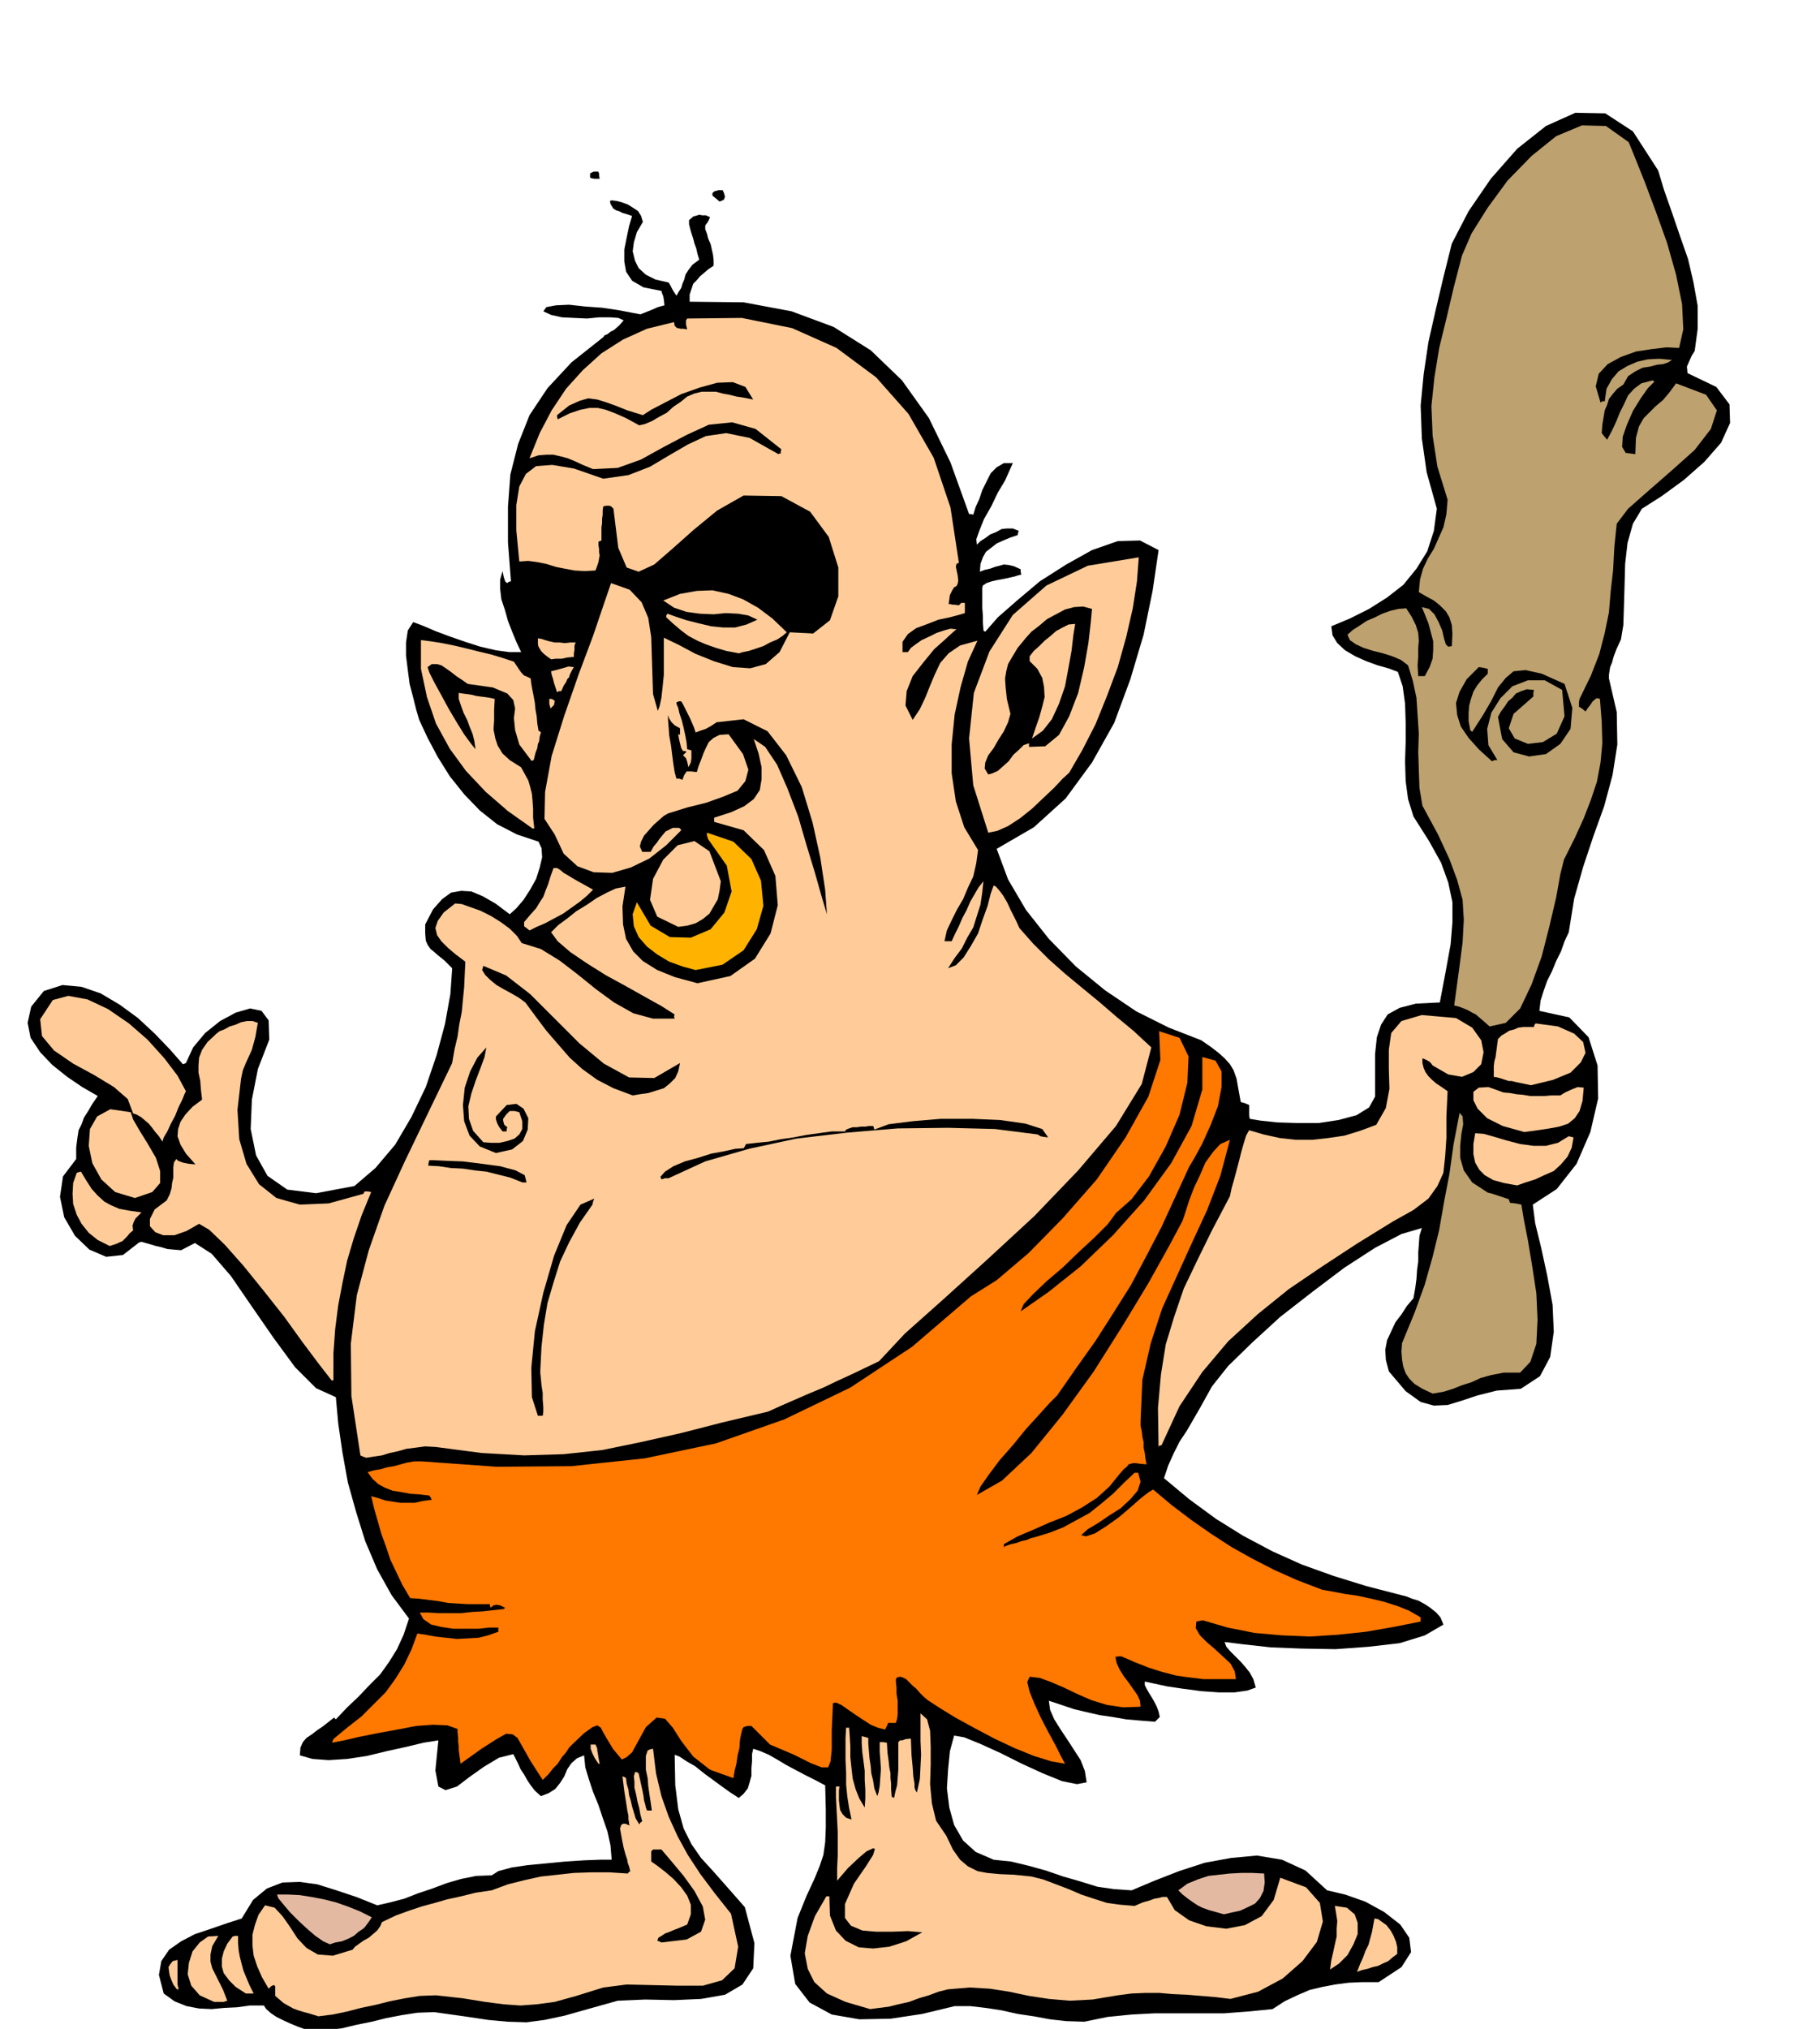
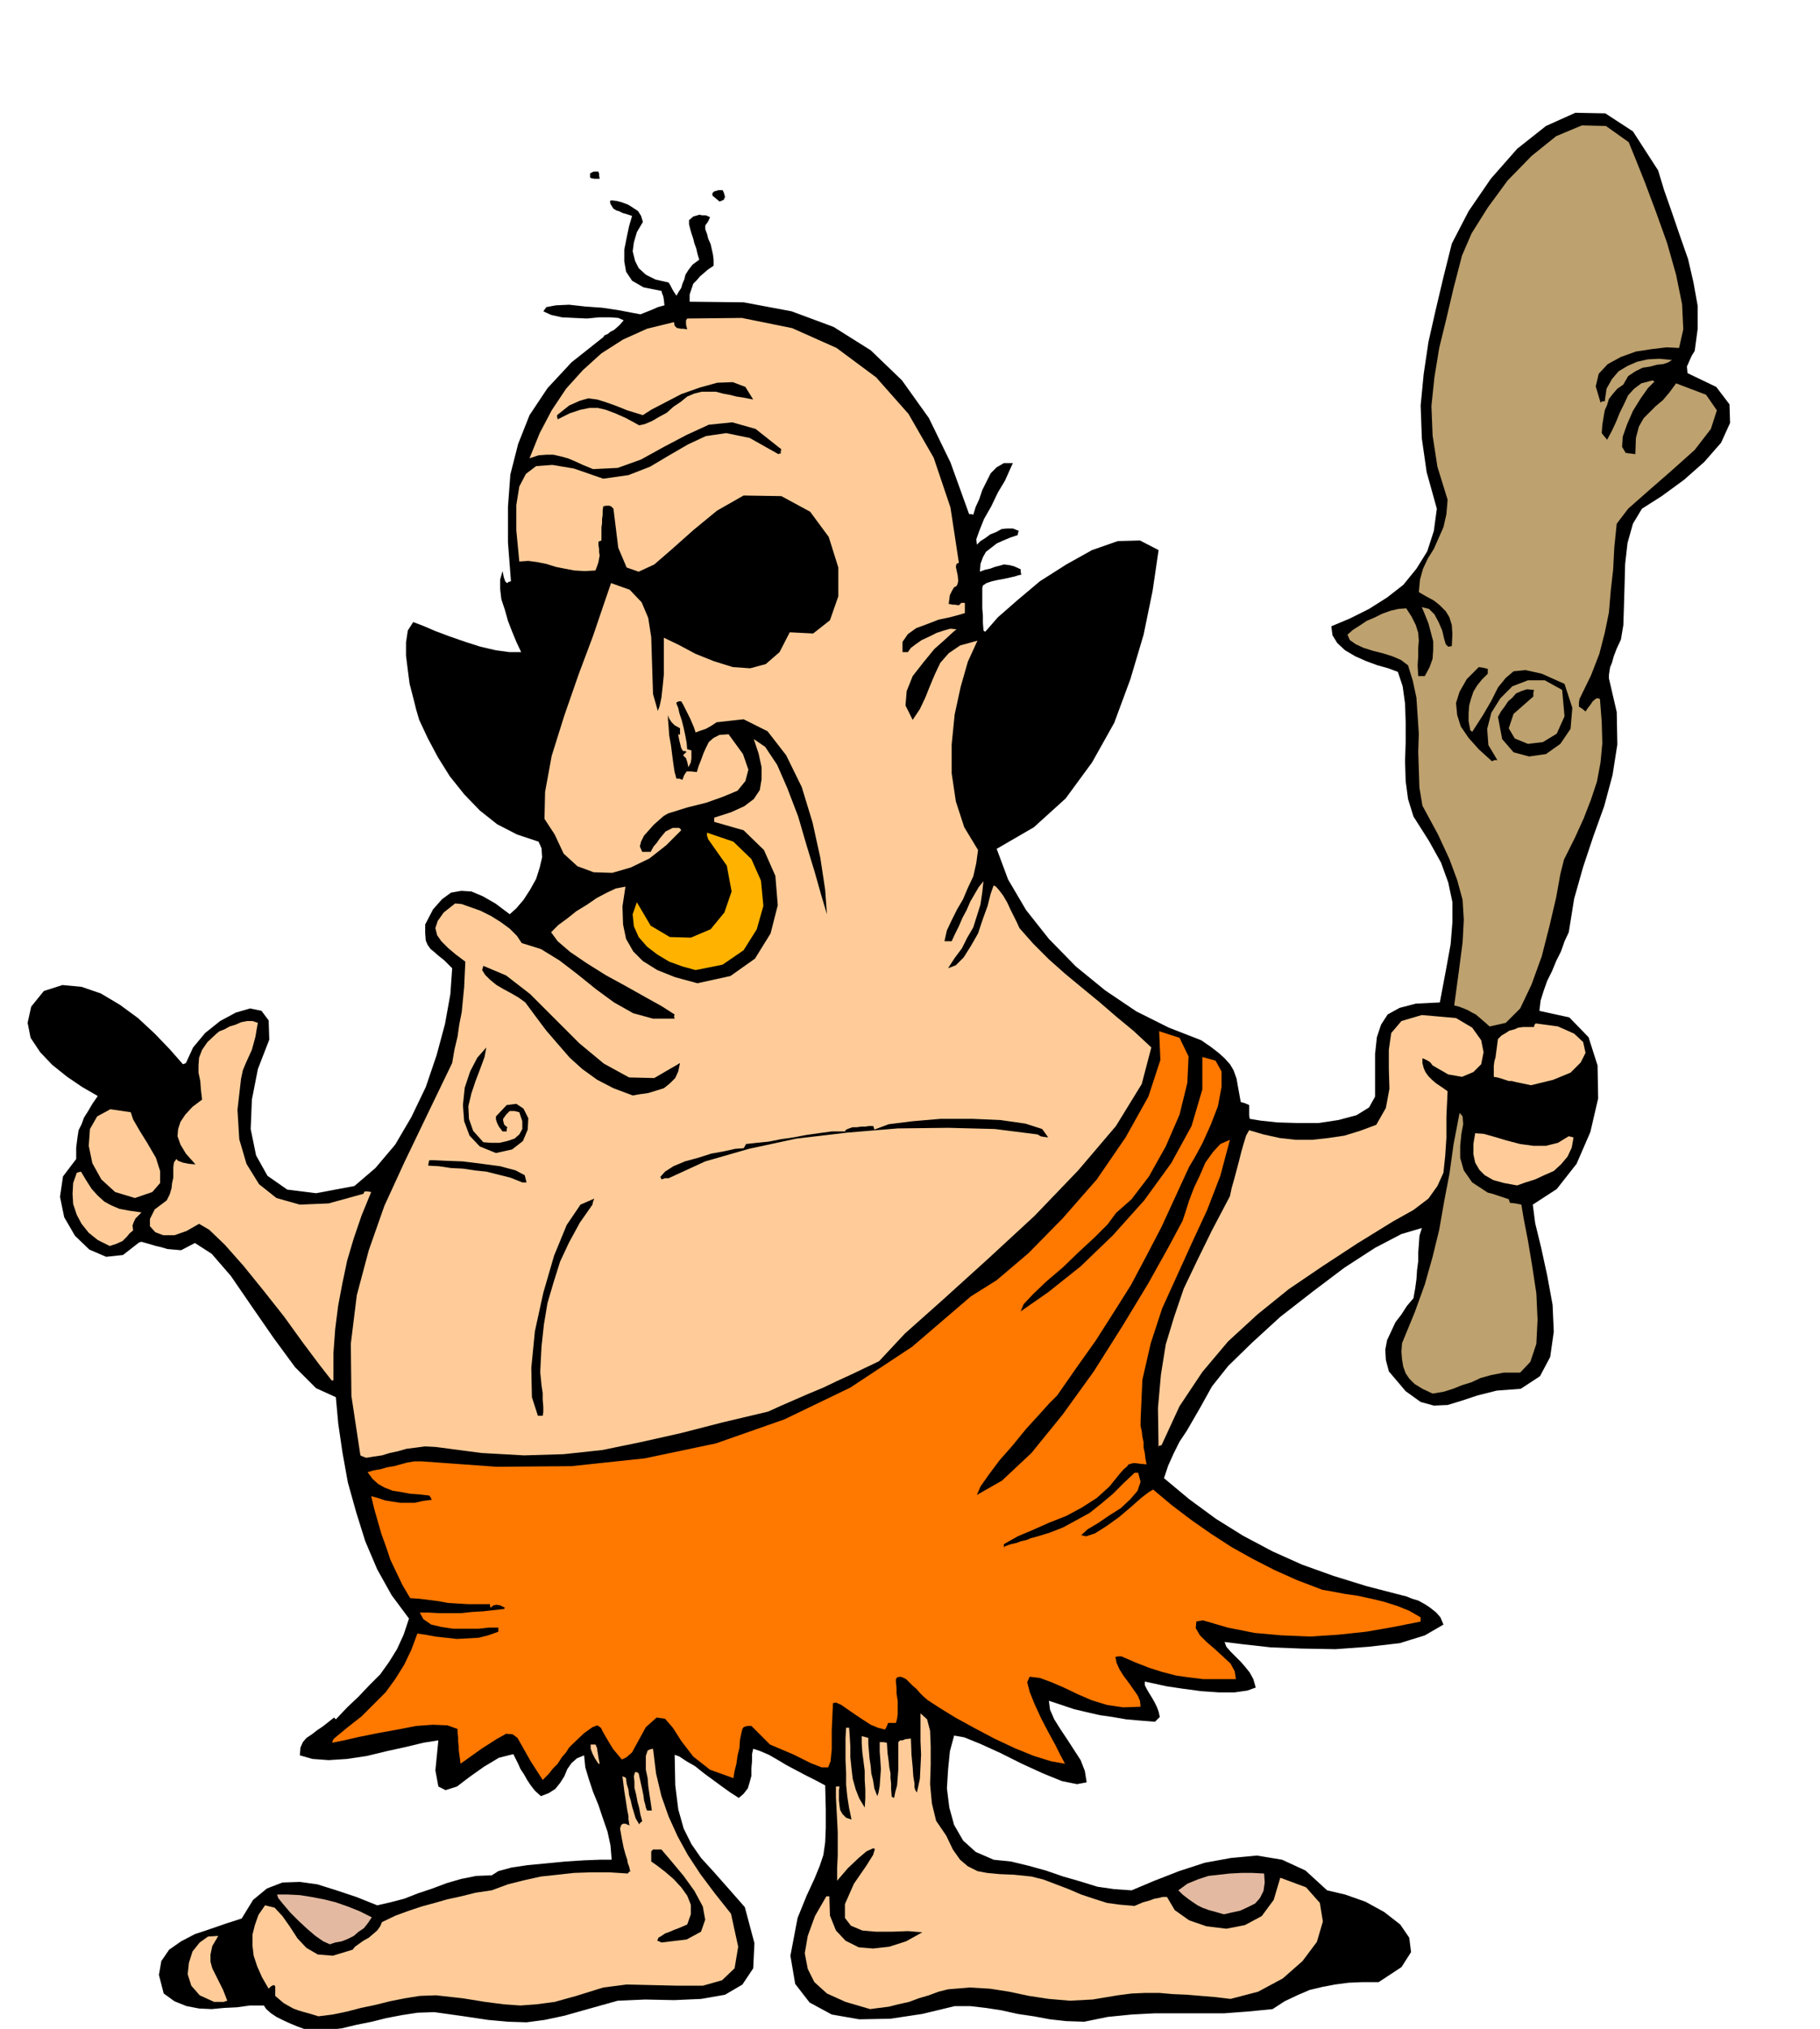
<svg xmlns="http://www.w3.org/2000/svg" width="490.455" height="546.535" fill-rule="evenodd" stroke-linecap="round" preserveAspectRatio="none" viewBox="0 0 3035 3382">
  <style>.brush1{fill:#000}.pen1{stroke:none}.brush2{fill:#fc9}.brush3{fill:#e3baa1}.brush5{fill:#bda16e}</style>
  <path d="m519 3386-12-4-11-4-12-5-11-5-12-6-9-6-8-7-4-6h-23l-22 3-21 1-21 2-21-1-21-4-20-8-18-13-8-31 4-23 13-19 20-14 23-12 27-9 26-9 25-8 19-31 23-19 26-10 29-1 29 4 32 10 33 11 35 14 22-5 23-6 23-9 24-8 24-9 24-7 25-5 26-1 11-7 22-6 27-4 32-3 31-3 31-2 26-1h20l-2-24-5-23-8-23-7-21-9-22-7-21-6-20-2-20-12 5-9 8-7 10-5 12-7 11-8 10-11 7-13 5-10-9-7-9-6-9-5-9-6-9-4-9-4-8-4-8-24 6-25 15-24 17-21 16-19 6-12-6-5-27 5-50-25 4-29 7-32 7-33 8-33 5-31 2-27-2-21-6 1-13 4-9 6-7 9-6 9-7 9-6 9-7 10-8 1 1 2 2 19-20 19-18 18-19 18-18 15-21 13-21 11-24 9-27-29-39-24-43-20-47-15-48-14-50-9-50-7-48-4-44-33-15-35-35-36-49-36-52-35-51-32-37-28-18-23 12-12-1-11-1-10-3-9-2-10-3-7-2-7-2-4 1-27 21-28 3-28-12-24-23-18-31-7-34 5-34 22-29v-19l2-16 2-13 5-10 4-11 7-11 7-12 9-13-26-15-25-17-25-20-20-21-16-24-5-25 6-27 21-26 31-10 32 3 32 11 32 19 30 22 28 26 25 26 22 25 3-1 2-1 12-26 20-24 25-20 26-14 24-7 19 4 12 16 1 32-19 49-10 51-2 49 9 44 19 34 33 23 48 6 64-12 35-30 33-39 27-46 24-50 18-53 14-52 9-50 3-43-13-13-10-8-8-7-5-4-5-7-3-7-1-12v-15l13-25 15-17 15-11 17-3 17 1 19 8 21 12 24 18 11-10 12-14 11-17 10-18 6-19 4-17-1-15-5-11-36-12-33-17-29-23-26-27-24-30-20-32-17-32-14-30-5-17-5-20-6-23-3-23-3-24v-22l3-20 9-14 16 6 21 9 24 9 26 9 25 8 26 6 22 3h20l-8-17-7-17-7-18-5-18-6-18-2-17v-16l4-14 1 5 1 5 1 3 1 3 1 2 3 2 2-2 4-1-5-65v-59l4-54 13-51 19-48 30-45 40-43 53-42 2-3 5-2 5-4 6-3 9-8 7-8-9-4-14-1h-18l-20 2-22-1-20-1-18-4-13-6 5-7 16-3 22-1 27 3 28 2 27 4 21 4 16 3 10-4 10-4 9-4 11-3-1-9-1-6-2-5-1-4-30-6-19-11-10-15-3-17v-20l4-20 4-19 5-17-9-3-7-2-6-3-4-1-5-3-2-3-3-5-1-5 3-1 8 1 8 2 11 4 8 5 9 6 5 8 3 10-10 17-5 17-2 15 4 16 6 12 12 11 16 8 22 5 3 5 3 6 3 5 4 6 4-7 4-6 2-7 3-7 2-8 5-8 7-9 11-8-3-10-2-9-3-8-2-8-3-9-2-7-2-8v-7l7-6 7-2 3-1 5 1h6l7 3-3 7-5 7v6l3 8 2 8 4 9 2 9 2 9 1 9v9l-9 6-7 6-7 6-5 6-6 6-3 9-3 9v12l90 1 80 15 70 26 62 39 52 50 45 63 36 74 31 86h3l4 1 4-13 6-13 5-15 7-14 7-14 10-10 12-7h15l-5 11-8 18-12 20-11 23-12 21-8 20-5 14 1 9 6-6 8-5 8-6 10-4 9-5 9-1h10l10 4-1 2-1 5-12 4-12 5-11 5-9 7-9 7-5 9-4 11-1 13 8-3 9-2 8-3 8-2 7-2 9 1 8 2 11 5v4l1 5-5 1-6 2-9 2-9 2-11 2-9 2-9 3-6 4-1 4v34l1 12v12l1 13 1 1 2 1 21-24 32-28 38-32 44-28 43-24 43-15 37-1 31 16-10 68-15 73-22 74-27 73-37 66-44 60-53 48-62 36 19 51 30 51 38 48 45 46 49 40 52 35 54 27 54 21 16 11 13 10 10 9 9 10 6 10 5 14 3 17 4 22 7 2 7 3v17l1 6 18 3 28 3 33 1h36l33-5 30-8 21-13 10-18v-71l3-28 7-21 11-17 20-11 27-7 40-2 10-53 8-44 3-37v-33l-7-33-12-33-20-36-26-41-9-29-4-30-1-33 1-32v-33l-1-31-4-29-8-24-16-6-18-5-19-7-18-8-17-10-13-12-8-13-2-15 31-13 32-16 30-19 27-21 22-27 18-29 11-34 5-37-17-61-8-56-2-55 5-52 8-54 12-53 13-55 14-56 28-54 37-54 44-50 48-38 49-22 50 1 46 30 42 65 10 33 13 37 13 38 14 40 9 39 7 39v38l-5 37-5 8-4 9-4 9 1 11 48 23 22 29 1 31-15 33-28 32-34 30-37 27-33 21-15 25-9 32-4 35-1 37-1 34-1 31-4 24-7 15-5 13-3 11-3 7-1 6-1 7v6l13 56 1 54-8 51-14 52-18 50-17 51-15 53-9 56-7 15-6 17-8 16-7 17-8 16-6 17-5 16-2 17 50 11 32 33 15 47 1 55-13 56-23 53-33 42-40 26 4 31 10 41 10 46 9 49 2 45-6 42-17 32-32 21-40 3-32 8-27 9-23 7-23 1-22-6-25-18-28-33-5-19-1-17 3-16 7-15 7-15 10-13 9-14 11-13 3-17 2-15 1-15 2-15v-15l1-13 1-14 4-13-34 10-44 23-51 33-53 40-54 42-47 43-40 39-27 34-10 18-10 18-11 19-11 19-12 18-10 20-9 20-7 21 42 35 45 33 45 28 49 26 49 22 53 19 55 17 58 15 8 2 10 4 10 3 11 6 9 6 10 8 7 8 5 12-31 18-42 13-52 6-55 4-57-1-51-2-45-5-32-4 3 8 7 8 8 8 9 9 7 8 8 10 6 11 4 14-14 5-21 3h-27l-29-2-30-4-27-4-23-5-14-3v6l3 6 4 7 5 8 4 7 4 8 3 8 2 9-4 4-4 4-25-2-23-2-23-4-21-3-22-5-21-5-21-7-21-7 2 15 7 16 10 16 12 18 11 17 11 17 7 18 3 19-16 3-25-5-32-13-35-16-36-18-33-15-27-11-17-3-7 26-3 30-2 32 4 32 8 29 15 26 21 19 30 13 29 3 29 7 29 8 29 10 28 8 29 9 28 4 29 2 38-16 41-16 43-14 44-8 43-4 42 7 39 18 36 33 30 7 34 12 31 17 27 21 15 22 3 24-16 25-38 25h-27l-23 1-23 3-21 4-21 5-21 9-21 10-20 13-41 4-40 3h-116l-38 2-40 4-39 8-30-1-27-3-27-5-27-4-27-6-26-4-26-3h-26l-54 13-53 8-52 1-46-8-37-20-24-31-8-47 12-63 15-37 13-28 9-22 6-18 3-21 1-24v-31l-1-40-17-9-16-8-17-9-15-8-15-9-14-8-14-6-12-4-2 9v12l-1 11v13l-3 11-3 10-7 9-8 7-14-9-14-10-15-11-15-11-15-12-14-8-12-8-8-3 1 51 5 40 9 32 13 26 16 23 21 23 23 26 29 33 16 60-2 42-18 27-29 17-40 7-45 2-48-1-46 2-50 14-39 11-33 7-30 4-31-1-33-3-40-6-50-7-28 1-26 4-26 5-24 6-25 5-25 6-26 3-25 2z" class="pen1 brush1" />
  <path d="m531 3361-13-4-11-3-10-3-8-3-9-5-7-4-7-6-7-6v-16l-2-2h-1l-4 2-4 4-11-19-8-18-6-18-2-17v-18l4-16 6-17 11-16 16 4 13 14 12 17 13 20 15 16 19 11 25 2 33-10 4-5 7-5 7-5 9-5 7-6 7-6 5-7 3-7 23-11 22-8 21-7 22-6 21-6 23-5 24-6 27-4 27-10 28-7 27-6 28-3 27-3 29-1h30l31 2 2-3h2l-1-5-1-4-2-5-1-6-3-9-3-11-3-15-3-17 2-6 3-2h4l7 3-1-3v-2l-1-5v-6l-2-10-2-13-3-19-3-24 3 1 3 2 1 9 3 10 1 9 3 10 2 9 3 10 3 10 6 10 2-3 3-2-3-11-2-11-3-11-2-11-3-12v-10l-1-9 2-7h3l3 2 2 9 2 9 2 9 2 10 1 8 2 7 1 5 2 5h8l-2-14-2-13-2-14-1-13-3-14v-23l3-9 4-2 5-1 5 41 9 38 12 34 15 33 17 31 21 32 24 32 27 34 12 55-6 36-21 20-32 9h-41l-43-1-43-1-39 5-45 14-36 10-30 4-27 2-28-2-31-4-37-6-45-5-27 1-25 4-25 5-24 6-24 5-23 6-24 5-24 3zm920-12-41-12-31-14-21-19-11-22-5-26 5-29 12-33 19-33h5l1 32 10 25 16 17 22 11 24 2 27-3 28-9 27-15-24-2-26 1h-27l-23-2-19-8-10-13v-23l15-34 20-29 12-19 3-10-3-1-11 5-13 11-18 17-18 21v-21l1-21v-39l-1-20-1-19-1-19v-18h6l-1 6v17l1 9 1 7 4 7 6 6 9 3-4-19-3-19-2-20v-20l-1-21v-37l1-17h5l1 14 1 17v18l2 19 2 17 5 18 6 15 9 15 1-15v-15l-1-16v-15l-2-16-2-15-1-15v-12l4 1 7 2v10l1 12 1 12 2 13 1 12 3 12 2 13 5 13 2-6 2-11 1-14 1-14-1-16-1-13v-16h6l6 1 1 17 2 14 1 10 2 10v8l1 9v9l1 13 2 1 2 1 2-10 3-11 1-13 1-13v-46l3-3h4l5-2 9-1 1 27 2 21 1 15 2 12v6l1 4 1 2 2 3 2-9 3-14 1-20 1-20-1-23v-46l11 10 5 19 1 26v31l-1 32 3 32 7 29 17 25 11 23 12 17 13 11 16 8 16 3 21 2 24 1 29 3 20 5 21 8 21 8 21 9 21 7 22 7 22 3 24 2 14-6 11-3 8-3 6-1 8-2h7l13 22 24 17 29 10 33 4 31-6 28-15 20-27 11-37 43 16 23 26 5 31-10 34-24 32-33 29-41 22-46 12-25-3-24-2-24-2-23-1-23-2h-23l-23 1-23 3-42 7-38 2-35-3-33-5-33-7-32-5-34-2-36 3-16 4-16 6-17 5-16 6-18 4-16 4-16 2-15 2zm-1094-12-24-11-14-16-6-19 2-19 6-19 12-15 14-10 17-1-10 17-3 14v12l3 11 5 10 6 12 7 14 7 18-6 2h-16z" class="pen1 brush2" />
-   <path d="m410 3323-17-11-11-11-9-12-3-11v-13l3-12 6-13 9-12 4-1h5v12l1 12 2 11 3 12 3 11 5 12 5 12 7 14h-13zm-115-7-6-8-3-7-3-8-1-6-1-8 3-5 4-5 8-2v41l2 8h-3zm1968-29 5-13 5-11 4-11 5-10 3-11 3-11 2-11 2-11 6 1 7 5 7 5 7 9 5 9 4 10 2 9v11l-8 6-7 6-9 4-8 4-9 2-9 3-9 2-8 3zm-45-4 2-15 3-13 3-14 3-13v-13l1-13-2-13-2-12 20 3 13 11 5 14v19l-7 17-10 18-14 14-15 10z" class="pen1 brush2" />
  <path d="m550 3241-11-5-13-9-14-12-14-13-14-14-11-13-9-11-2-6h18l20 1 19 3 21 4 20 5 20 7 20 8 20 10-6 9-7 9-9 6-8 7-10 5-10 4-11 2-9 3z" class="pen1 brush3" />
  <path d="m1103 3238-4-2-3-1 2-5 5-3 6-4 8-3 7-3 8-3 7-3 7-3 6-17v-16l-6-15-10-14-13-14-14-12-13-10-10-7v-17l3-3h14l17 20 20 24 18 25 14 26 4 22-7 20-24 13-42 5z" class="pen1 brush1" />
  <path d="m2041 3191-14-4-11-3-11-4-8-4-9-6-7-5-9-7-7-7 15-11 17-7 18-6 18-2 18-2 19-1h18l20 1 1 15-2 14-6 12-8 9-12 6-13 6-14 3-13 3z" class="pen1 brush3" />
  <path d="m905 2967-20-31-13-23-9-16-8-6-11-1-16 9-25 16-35 25-1-8-1-7-1-8v-6l-1-8v-7l-1-8v-6l-17-6-24-1-28 2-31 6-33 6-30 6-26 6-20 4 1-4 2-3 23-19 23-18 20-20 20-20 16-22 15-24 12-25 10-27 14 2 16 3 18 2 18 2 18-1 18-1 16-4 17-6v-7h-15l-18 2h-42l-20-3-17-4-13-9-6-11h15l17 1h37l18-2 18-1 18-2 18-2v-1l1-1-8-4-6-1-5 1-5 4-1-4v-2h-37l-17-1-16-1-16-3-16-2-16-2-15-1-13-22-10-21-10-21-7-21-8-22-6-21-6-21-5-21 11 3 12 4 12 2 13 2h25l13-3 15-2-2-4-2-3-17-2-15-1-16-3-13-2-13-5-11-6-10-9-8-11 10-3 12-2 10-3 12-2 11-3 11-3 12-2h12l125 9 125-1 122-13 119-25 114-40 110-53 103-68 98-84 43-27 53-45 57-58 57-65 48-70 38-68 20-61-2-48 34 11 15 31-2 44-13 53-23 53-28 50-29 38-26 23-14 19-22 22-26 24-27 26-27 23-22 21-16 17-5 12 46-32 54-43 54-52 52-58 45-62 34-62 18-61v-54l22 6 10 18v26l-6 32-12 31-14 31-13 24-9 15-23 50-23 50-25 48-26 49-29 46-30 47-32 45-32 46-13 13-18 20-21 23-22 27-22 25-18 24-14 20-6 14 42-24 49-46 52-64 52-72 48-76 43-71 34-61 23-43 5-15 6-19 8-21 10-21 9-21 13-18 12-13 16-7-16 60-22 57-25 54-25 55-25 55-19 58-14 61-3 68v9l2 9 1 9 2 9v9l2 9 1 9 2 10-11-1-7-1h-5l-3 1-4 1-3 4-5 4-7 8-17 21-21 19-25 16-26 14-28 11-27 12-26 11-23 13v6l1-2 5-2 6-2 9-2 8-3 9-2 7-3 8-2 23-7 23-9 22-12 22-12 20-16 19-16 18-18 18-17h6l4 15-5 15-12 14-16 15-19 12-19 13-17 10-11 10 8 2 15-5 19-12 21-15 20-17 17-15 13-10 7-4 31 26 33 25 33 23 34 22 34 19 37 19 38 17 42 16 17 3 21 4 21 3 23 5 21 5 22 7 20 8 19 11v7l-45 9-46 8-47 5-47 3-47-2-45-4-45-9-41-12-6 1-5 1-1 11 7 12 11 11 14 12 13 12 13 12 7 13 2 13h-54l-25-3-21-3-23-6-22-7-23-9-23-10h-5l-5 1 2 10 5 11 7 11 9 12 7 10 7 10 4 9 1 10-29 1-27-4-26-8-23-10-23-11-21-9-19-7-17-2-4 9 4 16 8 20 11 24 12 23 12 22 9 18 7 13-23-4-29-9-32-13-34-16-34-18-31-17-26-16-20-13-7-6-6-6-6-7-6-5-6-6-5-5-6-3-4-1-5 1-2 3v5l1 9v10l2 12v22l-1 8-2 7h-13l-2 5-3 6-12-3-12-5-14-9-12-8-13-9-10-7-9-4-5 1-2 45v32l-2 20-4 10h-11l-18-7-28-14-40-17-6-6-5-5-5-5-3-3-7-7-5-5h-7l-6 2-2 3-2 8-2 10-1 14-3 12-2 14-3 12-2 12-39-14-28-22-20-26-14-22-13-15-14-2-18 16-23 42-9 8-8 4-15-18-9-15-7-12-4-8-6-4-8 3-14 10-20 19-5 5-5 8-7 8-7 11-8 8-7 9-6 6-4 4z" class="pen1" style="fill:#ff7800" />
  <path d="m998 2940-6-9-4-8-3-8v-7h8l1 2 2 5v3l1 5 1 7 2 10h-2zm-387-510-6-2-4-2-15-99-1-87 10-81 20-75 26-74 34-74 38-79 41-85 4-23 5-21 3-21 4-20 2-21 2-20 1-22 1-21-16-12-13-11-11-11-7-10-3-12 4-12 10-14 19-15 11 1 14 5 17 6 18 9 16 10 15 11 12 12 8 12 32 10 31 19 30 23 31 25 30 22 32 18 33 9h36l-1-4 1-3-22-14-27-15-32-18-33-18-32-20-28-19-21-18-11-15 12-12 15-11 15-12 18-11 16-11 17-9 15-7 16-3-5 33 1 30 5 24 12 21 16 16 24 15 30 12 37 10 55-12 41-29 26-42 12-47-4-49-19-43-34-33-49-14v-7l28-9 22-10 16-12 10-15 3-18v-20l-5-23-8-24 19 13 20 30 17 39 18 47 14 48 14 46 11 39 9 30-3-41-8-53-13-59-18-59-26-53-31-40-40-20-45 5-9 6-9 5-9 3-8 3-3-9-3-7-3-7-3-6-3-6-3-6-3-6-3-5h-4l-4 2v2l3 7 2 9 4 12 3 12 3 14 2 11 1 11 4 1 3 1v13l-1 7-4 8-2-9-2-6-3-3-2-2 3-3 3-3-3-1h-3l-3-5-1-4-1-4-1-4-1-5-1-6h1l2 1v-11l-9-5-5-5-4-6-2-6v8l1 12 1 14 3 17 2 16 2 15 2 13 3 11h5l5 2 3-8 4-6h8l9 1 3-10 4-10 4-11 4-9 5-10 8-7 10-5 15-1 24 33 9 26-5 19-13 16-24 10-28 10-32 8-32 10-7 4-8 7-9 8-8 9-8 9-5 10-2 8 4 9h14l5-9 6-7 4-6 5-6 5-6 6-3 6-3h10l2 1 2 3-25 25-28 22-31 15-31 9-31-1-27-10-23-21-15-32-17-26 1-45 11-60 21-67 24-69 24-64 18-53 12-35 31 11 20 21 11 26 5 32 1 32 1 32 1 31 8 28 3-8 3-14 2-18 2-20v-62l25 12 28 15 30 12 32 10 29 2 26-7 23-20 17-33 39 2 28-22 14-40v-48l-16-51-31-42-48-26-63-1-44 25-39 32-36 32-30 26-26 12-20-7-14-33-8-65-4-4-3-1h-5l-5 1-1 7v7l-1 7v7l-1 7v22l-3 1-2 1v6l1 6v5l1 6-1 5-1 6-2 6-3 8-18 1-17-1-16-3-15-3-16-5-15-3-15-2-15 1-5-52v-42l5-31 11-21 17-13 27-2 36 6 49 17 42-6 36-14 32-19 31-18 30-14 34-5 39 8 48 27 2-1h2v-4l1-3-43-34-39-11-39 4-37 17-38 20-38 21-39 14-41 2-17-7-13-6-12-5-11-3-13-3h-12l-13 1-15 5 17-42 20-38 24-36 28-31 31-28 36-23 40-18 45-11 1 6 4 4h2l4 1h4l7 1-2-8v-7l2-3 91-1 84 17 74 33 66 49 54 61 42 73 28 83 14 92-4 2-1 5 3 14 1 9-1 5-2 4-4 2-3 5-4 8-2 15h3l3 1h4l7 1 2-2 2-2h6v17l-10 3-15 4-19 4-18 7-19 7-14 10-9 13v17h9l5-7 8-6 10-7 13-6 12-6 12-4 11-3 10 1-6 5-13 12-18 16-18 22-18 23-10 25-2 24 12 24 12-18 9-19 8-20 8-19 9-19 14-16 19-13 29-8-16 35-12 42-10 46-5 50v48l7 47 14 43 23 38-3 22-5 22-9 19-8 19-10 17-9 18-8 17-4 18h12l6-13 6-12 6-14 7-13 6-14 7-12 7-12 8-10-2 19-3 20-6 19-6 19-10 17-9 18-12 16-11 17 13-5 13-13 12-19 12-21 8-24 8-22 5-20 5-14 4 2 6 7 6 8 7 12 5 11 6 12 5 10 4 9 23 26 26 26 27 24 29 24 28 23 29 25 29 24 29 27-16 61-43 70-63 74-73 76-78 72-74 67-64 57-43 46-23 11-23 11-24 11-23 11-24 10-23 10-23 10-22 10-76 18-70 18-67 15-63 13-65 7-66 2-71-4-76-10-18-1-15 2-16 2-14 4-14 3-13 4-14 2-12 2zm1321-18-1-65 5-56 8-50 14-46 16-47 22-46 25-51 30-57 3-14 4-14 4-15 4-15 4-16 4-14 4-13 5-9 24 7 27 6 27 3h27l27-3 27-4 26-8 27-10 16-28 6-32-1-34v-31l4-28 17-20 34-10 57 5 27 16 15 21 4 20-4 20-13 13-19 8-23-4-26-15-3-4-2-2-5-3-7-3v8l2 8 3 7 5 7 6 6 7 6 9 6 10 7-2 42v36l-2 30-3 28-10 22-15 21-25 19-34 19-60 37-58 38-56 38-52 42-49 45-43 51-38 57-30 65-4 1-1 2z" class="pen1 brush2" />
  <path d="m897 2360-10-31-1-49 6-61 14-64 18-62 21-51 23-34 23-10-2 5-1 5-21 30-18 33-15 32-11 35-10 34-6 36-4 37-2 39v5l1 9 1 11 2 13v11l1 12v9l-1 6h-8z" class="pen1 brush1" />
  <path d="m2389 2323-17-8-13-8-9-9-6-9-4-11-2-12-1-13 1-14 21-51 17-47 13-46 11-45 8-46 9-47 7-50 10-52 5 6 1 13-3 16-2 20v20l6 21 14 20 26 17 8 2 9 3 9 3 9 3 1 3 1 3 9 1 10 2 4 24 7 36 7 42 7 46 2 44-2 40-10 30-17 18h-27l-21 4-18 5-15 7-16 5-15 6-16 5-18 3z" class="pen1 brush5" />
  <path d="m553 2301-21-27-27-36-31-43-34-43-34-42-31-35-26-25-17-10-21 12-20 7h-19l-13-5-9-10v-12l8-16 20-15 5-10 3-10 1-9 2-9v-17l1-8 4-6 3 3 8 3 10 2 11 1-16-18-9-15-5-14 1-12 4-12 8-12 12-13 16-12-2-17-1-14-3-14v-12l1-13 5-13 9-13 15-14 5-4 8-3 9-5 10-3 9-4 10-2h9l9 3-2 11-2 12-3 11-3 11-5 11-5 11-5 12-3 14-6 52 3 49 12 41 21 34 29 23 39 11 48-2 58-16 2-4h5l6 1-16 39-13 38-11 37-8 38-7 37-5 39-3 41v45h-3zm-370-224-20-10-15-12-12-15-8-15-6-18-1-17 1-18 6-17 3-1 4-1 9 15 9 14 10 11 11 10 11 6 14 6 16 3 21 3-2 2-5 5-3 3-3 6-2 6 1 8-6 5-4 5-4 4-4 4-5 2-4 2-6 2-6 2zm42-80-33-10-23-21-15-27-6-29 2-28 12-21 22-12 34 5 4 12 11 19 13 21 14 24 7 22v20l-13 15-29 10zm2305-21-22-4-18-5-14-8-9-9-7-12-3-14v-17l3-18 14 1 18 5 20 6 23 6 22 3h21l20-5 18-11 4 1 4 1-3 17-7 15-11 13-12 11-16 7-15 7-16 5-14 5z" class="pen1 brush2" />
  <path d="m871 1971-20-8-20-5-20-5-19-2-20-3-20-1-20-3-18-1 1-6 1-3h8l21 1 27 1 32 4 30 4 26 7 15 8 3 12h-7zm232-5-1-3-1-1 8-9 14-9 19-8 22-6 22-7 22-4 18-4 14-1 2-3 2-4 18-2 20-2 20-4 21-3 21-4 21-3 22-3h22l2-3 5-2 6-2h7l7-1h7l6-1h7l1 2 1 4 24-9 40-5 47-4h52l47 2 42 6 28 9 10 14-8-1-5-1-3-2-2-1-71-9-78-2-84 1-84 7-85 10-79 17-73 21-61 28h-6l-6 2zm-276-44-27-11-17-18-9-24-2-27 3-29 9-27 12-23 15-17-3 16-7 19-8 21-7 21-5 21 1 21 7 20 17 19 13 1h14l13-3 12-4 8-7 5-9v-13l-5-15-8-2h-8l-6 6-5 7v3l1 4 1 3 5 4-1 3v4h-7l-6-8-3-6-2-6v-5l18-19 16-2 12 8 8 16-1 19-8 19-18 14-27 6z" class="pen1 brush1" />
-   <path d="m271 1903-6-9-6-7-6-8-5-6-7-6-6-5-7-4-6-2-9-24-23-20-33-20-35-19-32-22-20-24-3-28 21-32 26-7 32 6 34 16 35 24 31 27 28 31 22 29 14 26-2 4-4 10-6 12-6 15-7 13-6 13-6 10-2 7zm2271-16-36-10-26-13-16-16-7-14v-14l9-7 16-1 25 9 11 1 11 2 11 1 12 2h23l12-1h15l8-5 11-5 10-4 10 1-2 22-5 17-8 12-11 9-15 5-16 3-20 3-22 3z" class="pen1 brush2" />
  <path d="m1055 1826-32-12-27-14-25-18-21-19-20-23-19-22-18-24-17-23-11-8-12-7-13-7-12-7-11-9-8-8-5-8 2-7 38 16 40 31 40 40 42 42 41 34 42 23 42 1 43-25-3 14-5 11-9 9-10 8-13 4-13 4-14 2-12 2z" class="pen1 brush1" />
  <path d="m2553 1809-14-3-10-2-8-2h-5l-6-2-6-2-7-2-6-1v-18l1-8 2-7 1-8 1-7 1-8 1-7 6-6 7-4 6-4 8-2 7-3 8-1h18l1-4 2-2 37 5 27 12 15 14 4 18-8 16-17 17-29 12-37 9z" class="pen1 brush2" />
  <path d="m2484 1711-9-8-7-6-7-6-6-3-7-4-7-3-8-3-8-2 8-59 6-46 2-38-2-33-9-33-13-35-19-41-26-48-5-30-1-30-1-30 1-30-2-30-2-30-6-28-8-26-12-9-14-6-16-5-16-4-16-5-13-6-10-7-4-9 9-8 11-7 12-8 14-6 12-6 14-5 13-3 13-1 9 14 7 14 4 13 1 13-1 12v14l-1 15 1 18h11l8-15 5-14 1-15v-14l-4-15-4-15-6-15-5-12 12 3 9 9 7 13 6 14 3 13 3 10 4 4 6-1 1-20-1-15-4-13-6-10-10-10-10-8-13-7-12-7 2-21 5-18 8-17 10-16 8-18 8-18 5-22 2-24-17-55-8-52-2-49 5-48 8-49 12-49 12-51 14-54 16-37 27-43 33-45 40-41 41-33 43-18 40 1 38 27 11 27 16 40 18 48 19 53 15 53 10 49 2 42-7 31-21-1-25 3-26 4-25 9-22 12-15 16-5 21 8 27 3-2h4l3-21 9-16 11-13 15-9 16-7 18-4 19-1 21 2-6 4-9 3-10 1-11 3-13 2-12 6-12 8-8 14-10 7-7 8-7 9-3 10-4 9-2 12-2 12-1 14 4 5 5 6 8-15 7-15 6-15 7-14 7-15 10-11 12-9 19-5 1 1 2 1-11 11-12 17-13 21-10 23-7 20-1 17 6 10 16 2 1-27 5-19 8-14 10-10 10-10 12-10 11-13 11-15 50 19 18 26-10 31-27 35-38 34-39 34-34 30-19 25-4 39-2 38-4 35-3 36-7 34-9 35-14 36-19 39-1 6v7l5 3 6 5 4-6 4-5 4-6 6-5h3l3 1 3 38 1 36-3 32-6 32-10 30-12 31-15 33-18 36-6 24-7 39-11 47-13 51-17 47-19 40-24 24-27 6z" class="pen1 brush5" />
  <path d="m1160 1617-22-6-22-8-20-12-17-13-14-16-8-18-2-20 7-20 23 39 32 19 35 1 33-14 23-28 12-35-8-43-31-44-2-6v-5l44 15 30 29 16 36 4 42-11 39-22 35-35 24-45 9z" class="pen1" style="fill:#ffb300" />
-   <path d="m883 1551-5-4-4-3v-7l11-13 9-10 6-10 6-9 4-11 4-10 4-13 5-14h6l5 3 6 5 7 4 8 5 7 4 9 5 9 5 9 5-10 10-12 10-14 10-14 10-15 8-15 8-14 6-12 6zm248-6-35-17-12-28 5-35 17-32 24-24 28-7 25 17 19 50-2 15-3 15-7 12-7 12-11 9-12 7-14 4-15 2zm517-157-25-79-7-78 8-76 26-69 39-61 56-49 69-33 85-14-3 40-7 45-11 48-14 50-18 48-19 47-22 43-22 38-11 10-14 15-18 17-19 18-20 16-20 13-18 8-15 3zm-760-7-41-29-37-32-33-35-27-37-23-42-15-44-10-47v-48l16 2 19 3 20 4 21 5 20 5 21 5 20 6 18 6 4 6 6 9 3 4 4 4 5 2 6 3 1 9 2 11 2 10 2 11 1 11 2 11 1 12 2 12 2 1 2 2-2 7-1 8-2 4-1 7-3 8-3 12-3 1v1l-21-28-7-24-2-20 2-16-3-14-10-11-24-10-42-6-10-7-9-6-9-7-7-5-9-6-7-2h-9l-7 5 3 9 8 16 11 20 13 24 13 22 13 21 11 15 8 10-2-14-3-12-5-12-4-11-6-12-4-11-4-12v-10l6 1 8 1 7 1 8 2 7 1 8 1 7 1 9 2-1 18v18l-1 15 3 15 4 12 8 13 12 11 19 12 6 11 6 11 3 10 3 12 1 11 1 14v15l2 18h-3z" class="pen1 brush2" />
  <path d="m1648 1291-6-10 1-10 5-12 9-12 8-14 9-14 7-15 4-14-6-25-2-19-1-15 2-12 3-12 7-12 9-15 14-17 9-10 13-10 13-11 15-8 15-8 15-4 15-1 15 4-2 22-4 35-7 40-10 43-15 39-17 31-23 19-27 1v-6l-9 3-8 8-9 8-8 11-9 8-9 8-9 4-7 2zm840-22-22-20-17-19-13-19-6-19-2-20 6-19 12-21 20-20 7 1 8 2v8l-10 10-8 10-6 10-4 12-3 11-1 13v13l3 16h1l2 2 18-28 14-24 11-22 13-16 13-11 20-2 27 6 38 17 13 40-3 35-17 25-24 17-28 4-26-7-19-22-7-37 5-9 6-8 6-9 7-6 6-7 9-4 9-3 12 1-1 5v6l-33 29-8 24 10 17 22 9 25-3 23-14 13-29-4-44-29-16h-28l-26 10-20 20-15 24-7 27 2 27 15 25h-5l-4 2z" class="pen1 brush1" />
-   <path d="m1721 1231 6-18 6-17 5-18 4-16-1-17-3-15-8-15-13-13v-8l7-9 9-8 9-9 10-8 9-8 11-6 10-5 11-1-3 18-3 26-5 28-6 32-10 29-12 26-15 19-18 13zm-803-50-2-8v-8h4l5 3-1 7-6 6zm11-27-3-9-2-6-1-4-1-4-2-6-1-6 8-2 11-3 10-3 9 1-3 5-2 4-2 4-1 4-3 3-2 5-4 6-4 9h-4l-3 2zm-10-55-7-5-5-4-4-4-2-3-3-5-1-4v-10l6 1 6 2 7 2 9 2h8l9 1 9-1h9l-2 5v7l-1 6v6l-11 1-9 2h-10l-8 1zm313-10-21-4-17-5-17-6-14-6-15-8-12-9-13-11-12-11v-3l2-3 14 5 18 6 20 5 21 5 20 2h20l19-5 18-8-15-7-17-3-21-1-20 2-23-1-22-3-21-7-18-12 28-11 28-5 26-1 27 6 24 9 25 14 24 18 24 23-7 6-9 6-12 5-11 6-12 4-12 4-10 2-7 2z" class="pen1 brush2" />
  <path d="m1066 709-22-12-18-8-16-6-13-3h-14l-15 3-18 6-20 10-1-4v-3l20-16 18-8 14-4 15 2 13 4 17 6 20 8 26 8 14-9 23-12 27-14 31-11 29-8 26-1 21 8 13 21-15-3-13-2-12-3-11-2-11-3h-24l-12 3-12 5-11 9-12 8-11 10-13 7-12 7-12 5-9 2zm134-373-6-5-6-5v-4l3-3 4-1 3-1h7l2 4 2 7-2 5-7 3zm-209-38-5-1-2-1v-7l6-3h8v1l1 2v3l1 6h-9z" class="pen1 brush1" />
</svg>